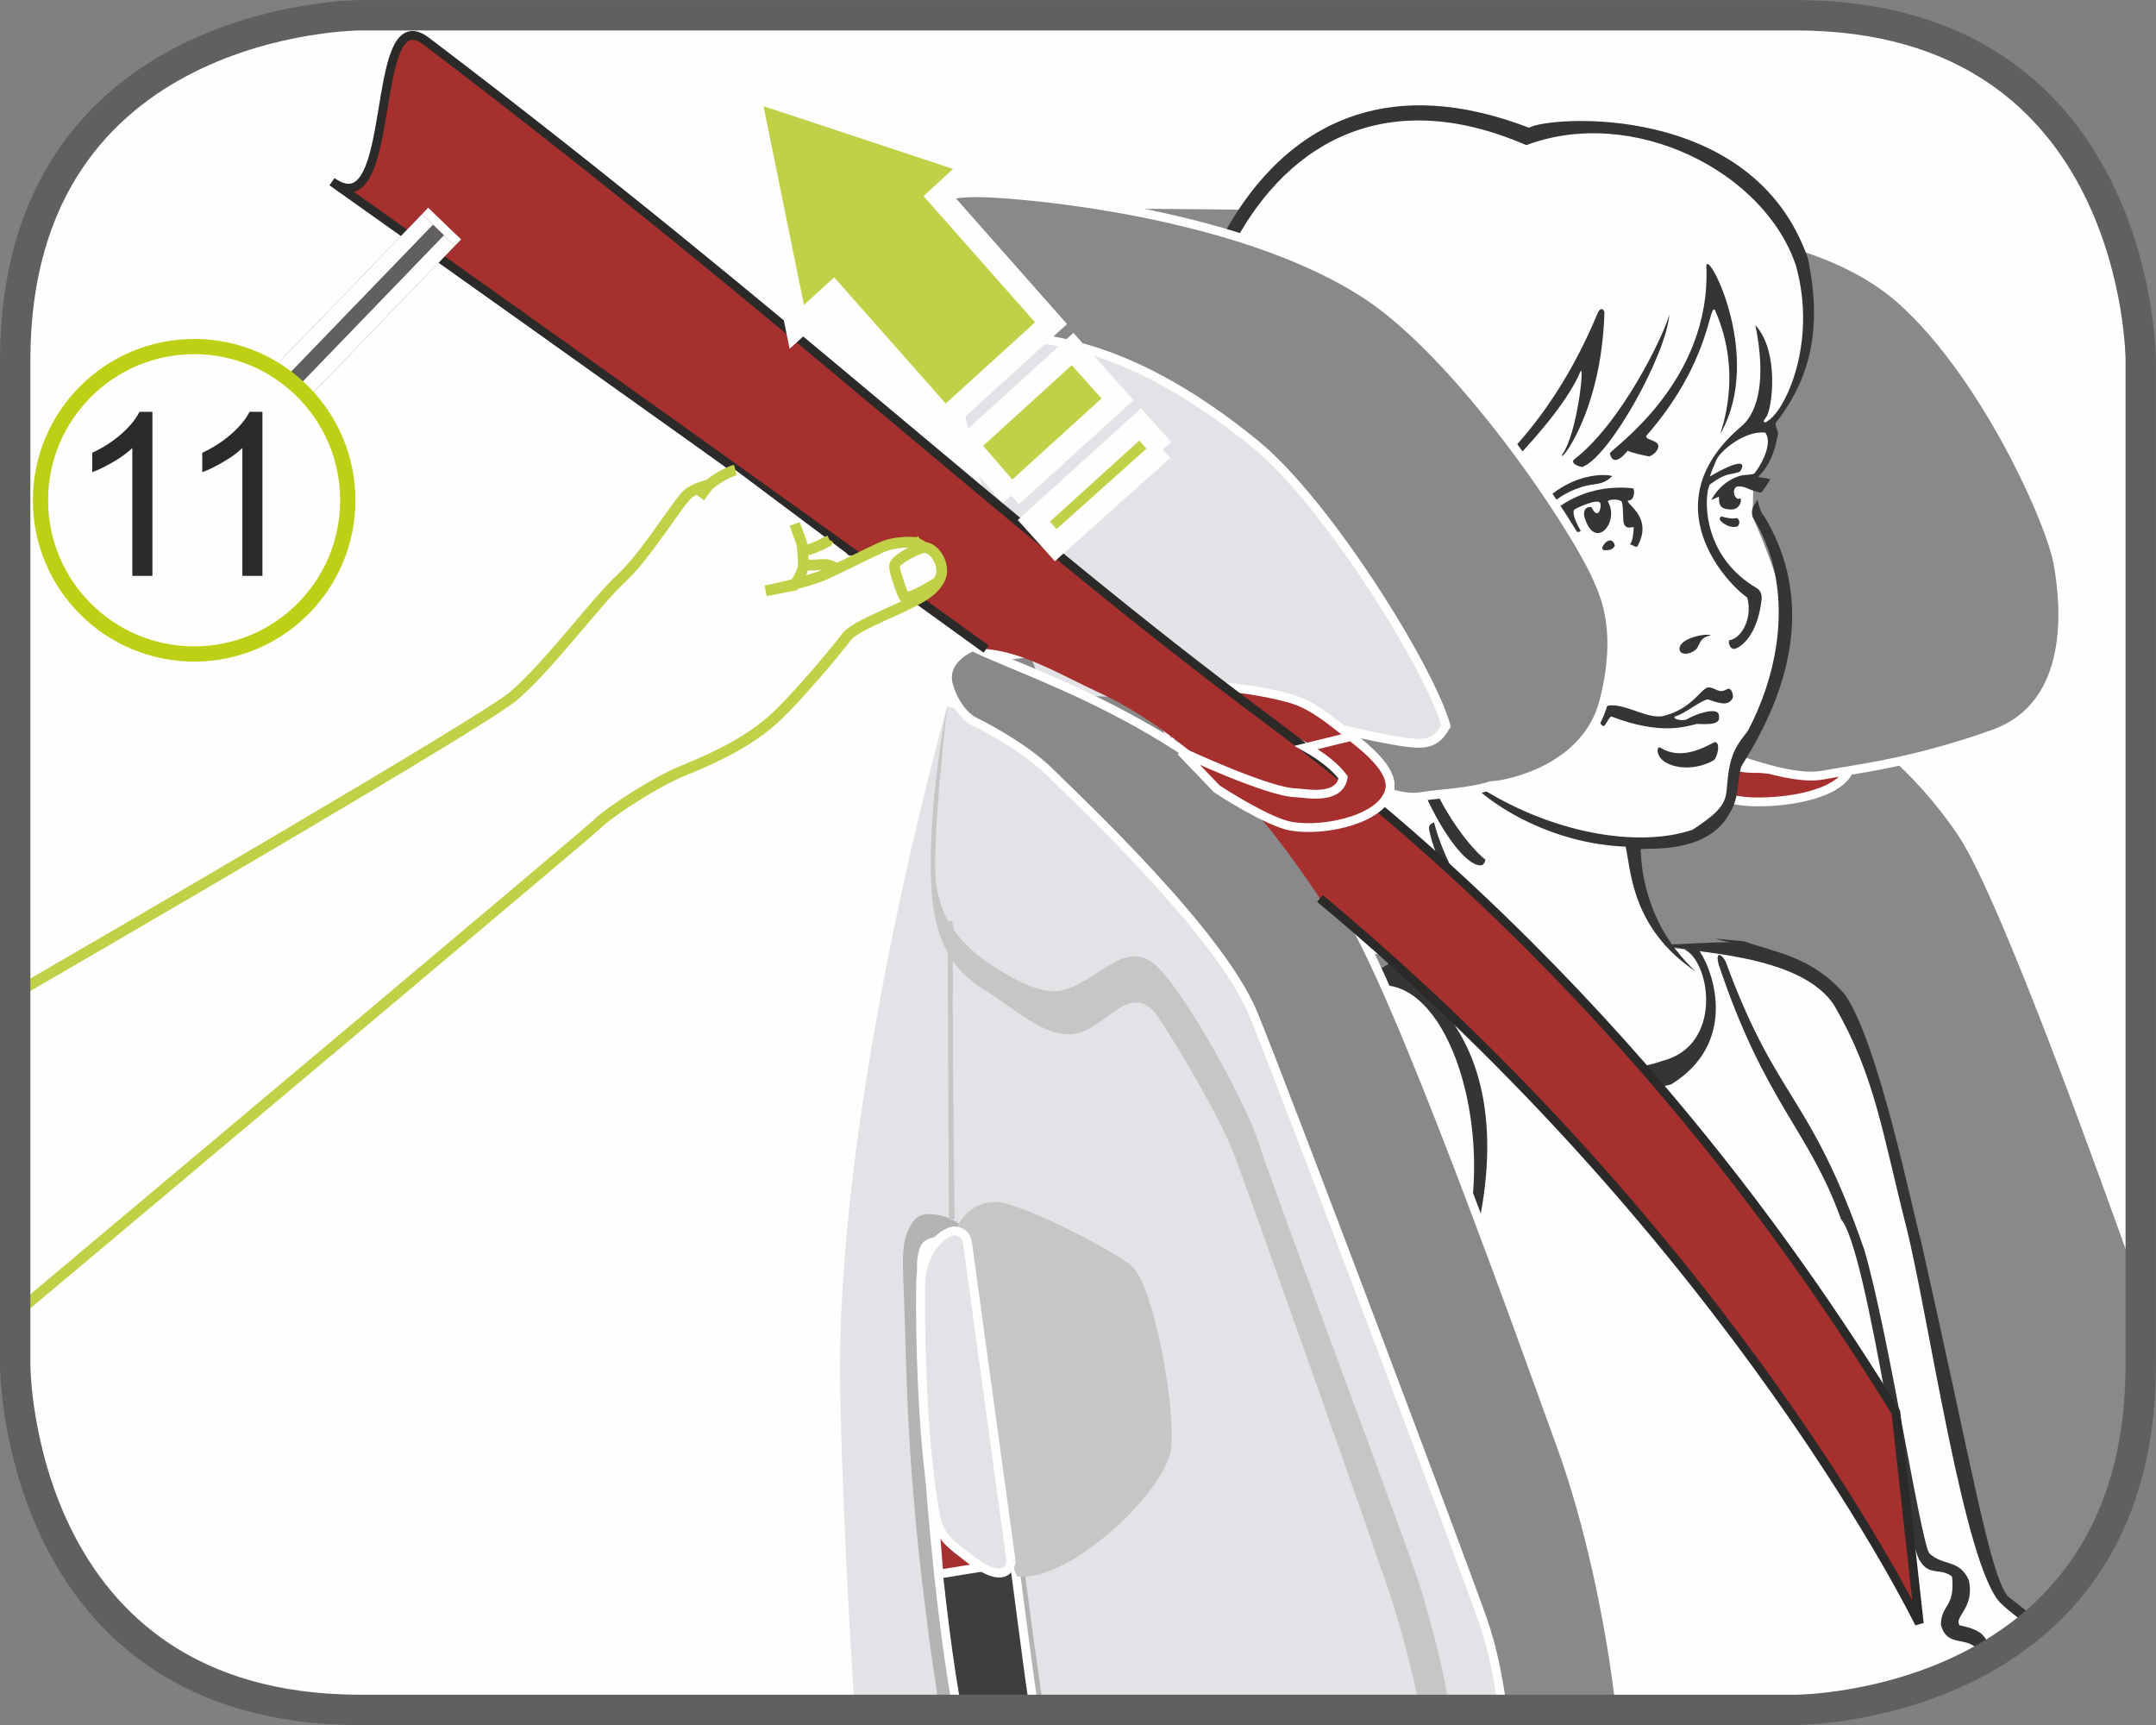
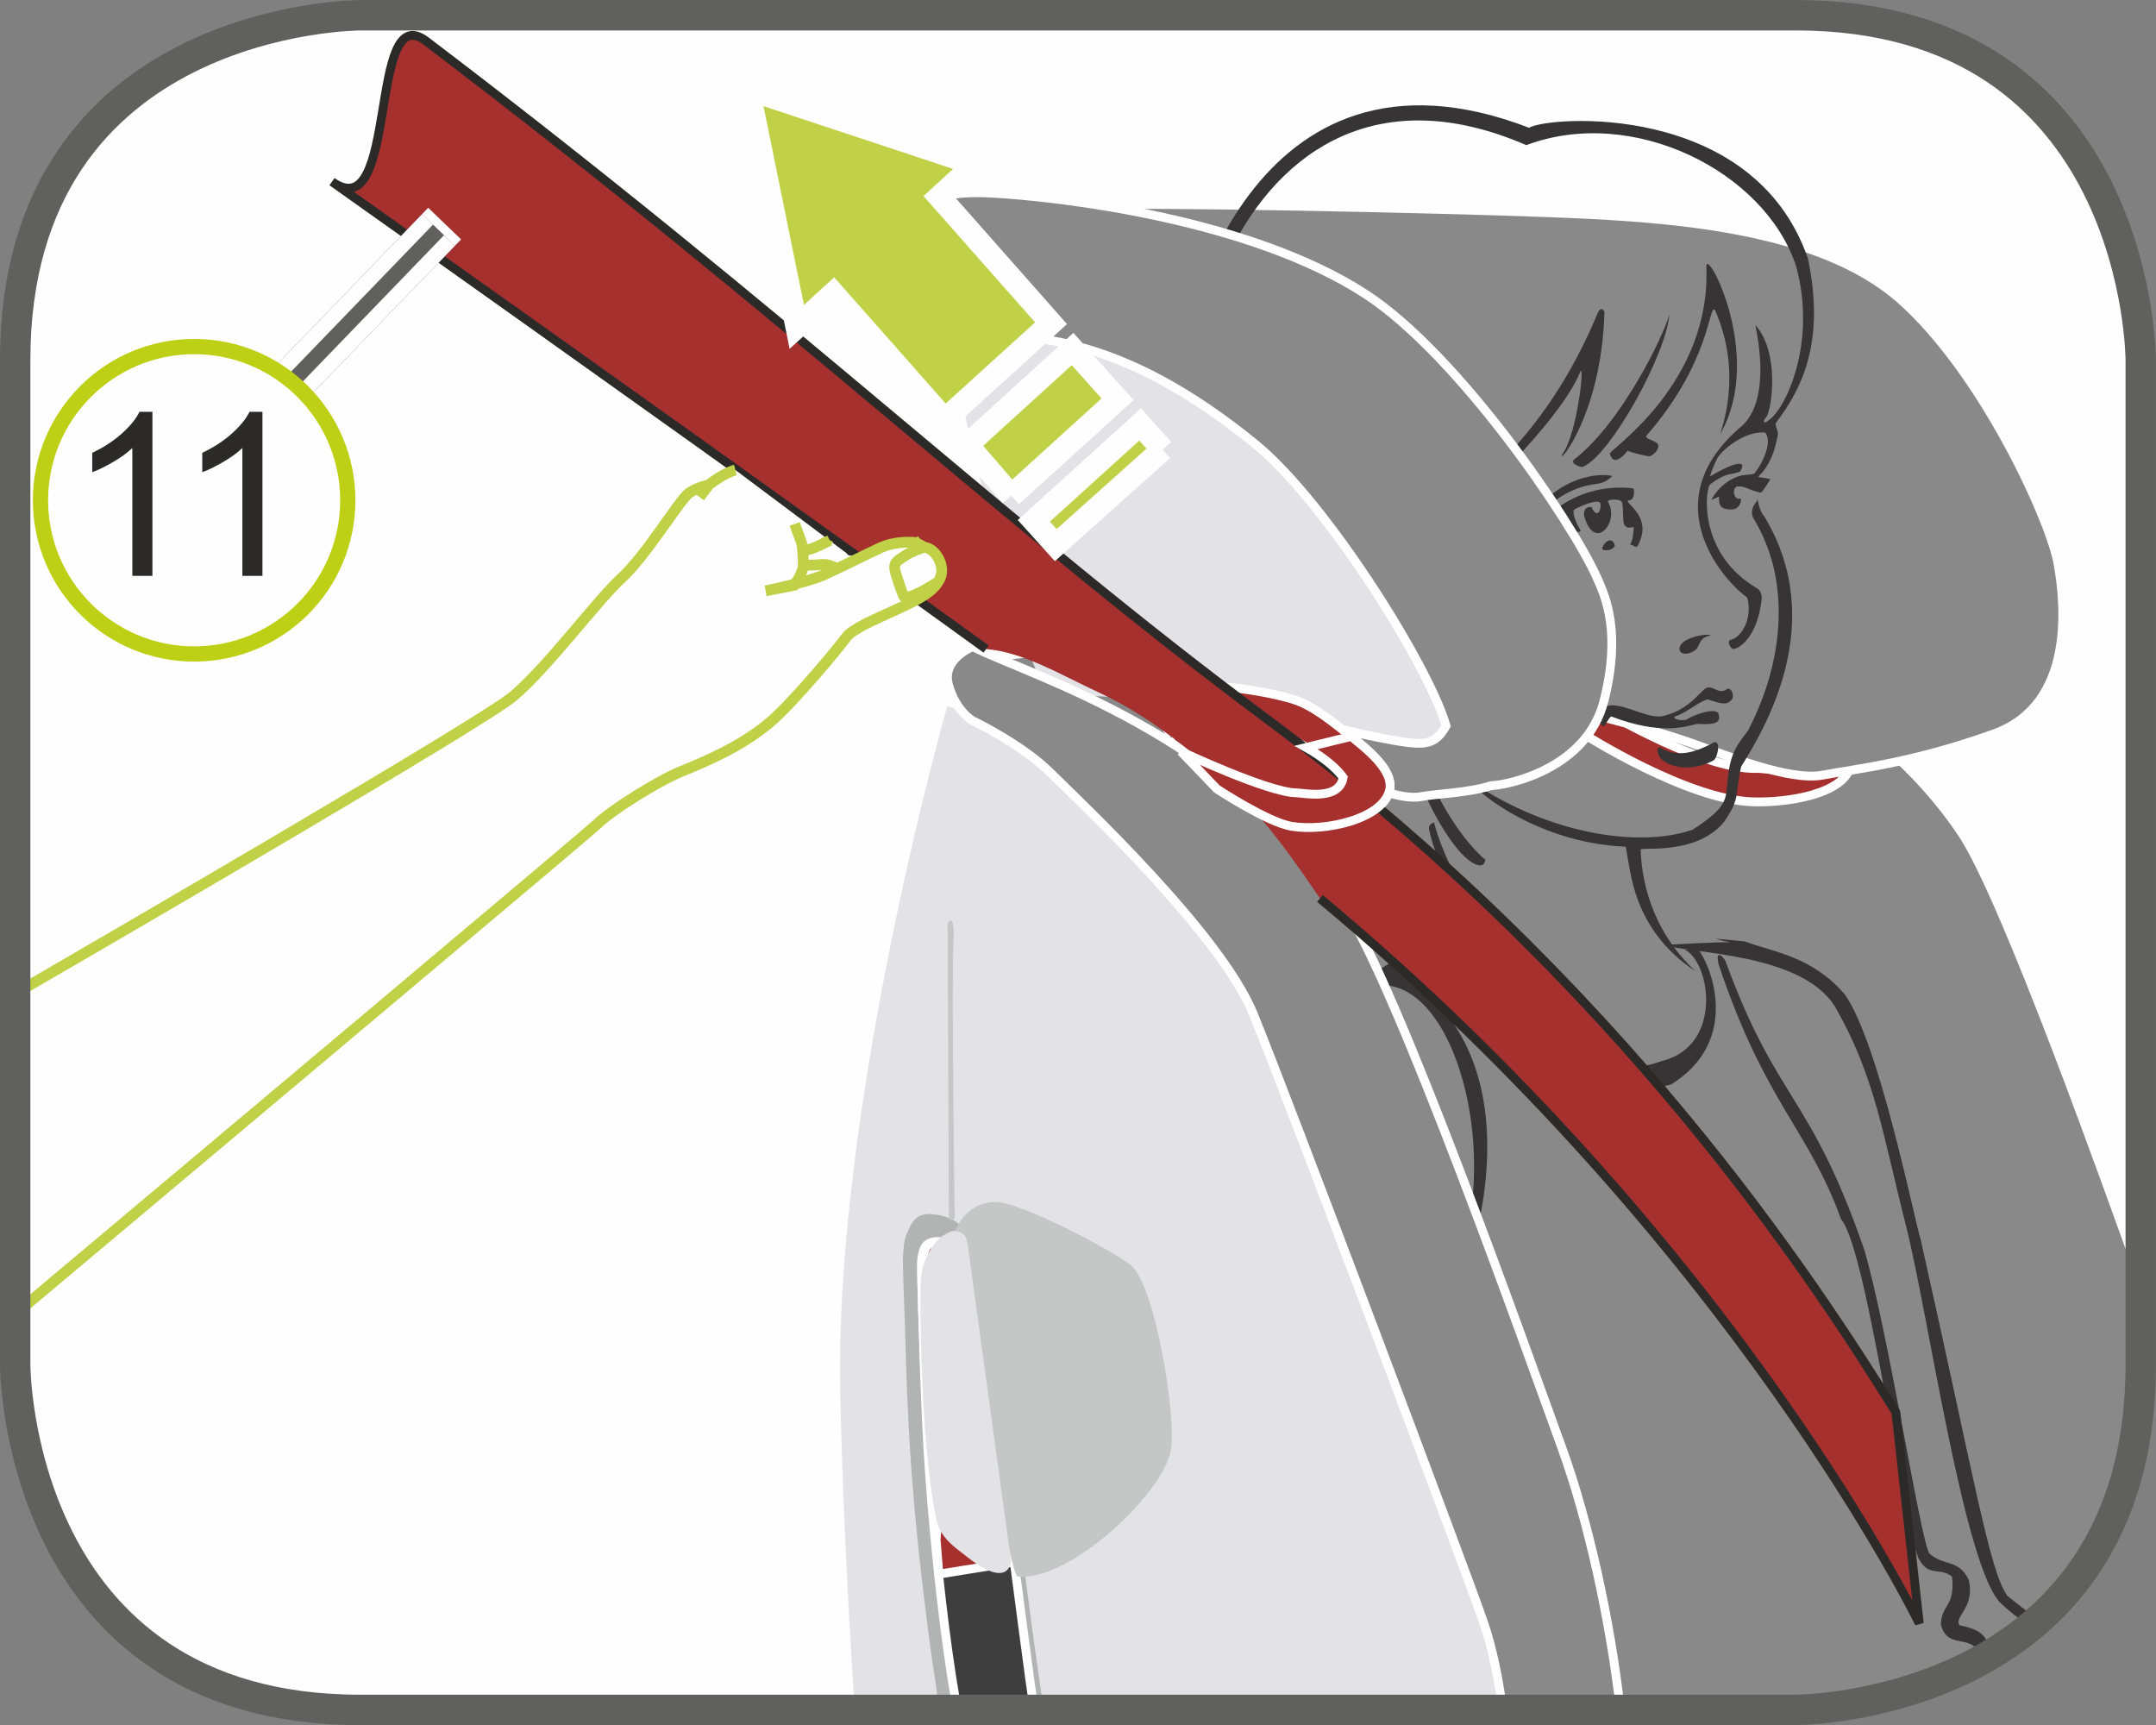
<svg xmlns="http://www.w3.org/2000/svg" xml:space="preserve" width="25mm" height="20mm" version="1.1" style="shape-rendering:geometricPrecision; text-rendering:geometricPrecision; image-rendering:optimizeQuality; fill-rule:evenodd; clip-rule:evenodd" viewBox="0 0 271.59 217.27">
  <rect x="0" y="0" width="271.59" height="217.27" fill="#808080" stroke="none" />
  <defs>
    <style type="text/css">
   
    .str10 {stroke:#FEFEFE;stroke-width:5.75;stroke-miterlimit:4}
    .str7 {stroke:#60605F;stroke-width:3.83;stroke-miterlimit:4}
    .str11 {stroke:#BED015;stroke-width:1.92;stroke-miterlimit:2.613}
    .str8 {stroke:#60605F;stroke-width:5.75;stroke-linejoin:bevel;stroke-miterlimit:4}
    .str9 {stroke:#FEFEFE;stroke-width:1.91;stroke-linejoin:bevel;stroke-miterlimit:4}
    .str4 {stroke:#FEFEFE;stroke-width:1.13;stroke-miterlimit:4}
    .str5 {stroke:#FEFEFE;stroke-width:2.87;stroke-miterlimit:4}
    .str6 {stroke:#C0D147;stroke-width:1.36;stroke-miterlimit:10}
    .str2 {stroke:#FEFEFE;stroke-width:1.11;stroke-miterlimit:10}
    .str1 {stroke:#FEFEFE;stroke-width:1.11;stroke-miterlimit:4}
    .str3 {stroke:#2B2A29;stroke-width:1.11;stroke-miterlimit:2.414}
    .str0 {stroke:#898989;stroke-width:1.11;stroke-linecap:round;stroke-linejoin:round;stroke-miterlimit:4}
    .fil11 {fill:none}
    .fil1 {fill:none;fill-rule:nonzero}
    .fil10 {fill:#A5302E}
    .fil5 {fill:#373435}
    .fil0 {fill:#FEFEFE;fill-rule:nonzero}
    .fil9 {fill:#C5C6C6;fill-rule:nonzero}
    .fil7 {fill:#B2B3B3;fill-rule:nonzero}
    .fil2 {fill:#898989;fill-rule:nonzero}
    .fil14 {fill:#2B2A29;fill-rule:nonzero}
    .fil6 {fill:#E3E3E7;fill-rule:nonzero}
    .fil12 {fill:#E3E2E6;fill-rule:nonzero}
    .fil13 {fill:#C0D147;fill-rule:nonzero}
    .fil3 {fill:#A5302E;fill-rule:nonzero}
    .fil8 {fill:#3F3E3F;fill-rule:nonzero}
    .fil4 {fill:#373435;fill-rule:nonzero}
   
  </style>
  </defs>
  <g id="Слой_x0020_1">
    <path class="fil0" d="M45.37 1.92c0,0 -43.46,0 -43.46,43.46l0 126.53c0,0 0,43.46 43.46,43.46l180.85 0c0,0 43.45,0 43.45,-43.46l0 -126.53c0,0 0,-43.46 -43.45,-43.46l-180.85 0z" />
    <path class="fil1 str0" d="M228.55 35.55c-8.1,0.03 -84.75,6.38 -98.95,7.05" />
    <path class="fil2" d="M163.18 113.91l-40.91 -30.59c0,0 0,-0.57 23.52,-2.67 23.47,-2.13 50.27,-6.42 63.07,-2.51 0.39,0.12 0.85,0.39 1.29,0.63 7.49,3.31 25.72,9.34 37.01,26.19 5.5,8.23 18.59,45.16 22.48,55.95l0.03 0.08 0 10.91 0 0c0,43.45 -43.45,43.45 -43.45,43.45l-32.03 0 -7.63 -41.47 -23.37 -59.98z" />
    <path class="fil1 str1" d="M163.18 113.91l-40.91 -30.59c0,0 0,-0.57 23.52,-2.67 23.47,-2.13 50.27,-6.42 63.07,-2.51 0.39,0.12 0.85,0.39 1.29,0.63 7.49,3.31 25.72,9.34 37.01,26.19 5.5,8.23 18.59,45.16 22.48,55.95l0.03 0.08m-75.49 54.36l-7.63 -41.47 -23.37 -59.98" />
    <path class="fil3" d="M205.62 89.64c0,0 -3.19,-5.43 -0.71,-6.13 2.45,-0.77 11.06,0 16.01,1.5 2.72,0.81 5.08,2.88 7.39,4.69 2,1.56 5.34,4.22 4.85,6.63 -0.74,3.72 -8.06,4.81 -12.4,4.66 -8.21,-0.25 -21.04,-8.4 -21.04,-8.4l-0.47 -4.69c0,0 14.54,9.14 22.12,8.89 1.14,-0.03 5.45,1 5.92,-1.96 -1.97,-2.7 -7.07,-5.35 -10.08,-5.9 -5.42,-1 -11.61,0.71 -11.61,0.71z" />
    <path class="fil1 str1" d="M205.62 89.64c0,0 -3.19,-5.43 -0.71,-6.13 2.45,-0.77 11.06,0 16.01,1.5 2.72,0.81 5.08,2.88 7.39,4.69 2,1.56 5.34,4.22 4.85,6.63 -0.74,3.72 -8.06,4.81 -12.4,4.66 -8.21,-0.25 -21.04,-8.4 -21.04,-8.4l-0.47 -4.69c0,0 14.54,9.14 22.12,8.89 1.14,-0.03 5.45,1 5.92,-1.96 -1.97,-2.7 -7.07,-5.35 -10.08,-5.9 -5.42,-1 -11.61,0.71 -11.61,0.71" />
    <path class="fil2" d="M137.89 25.85c6.21,-0.37 42.88,0.39 57.02,0.94 14.74,0.54 34.11,1.68 44.54,10.96 10.48,9.29 18.93,28.03 19.81,33.31 0.89,5.01 2.18,17.66 -8.08,21.37 -10.28,3.68 -17.31,4.4 -21.52,5.19 -4.2,0.82 -12.04,-2.43 -16.61,-4.03 -12.79,-4.44 -29.26,-6.85 -31.04,-8.18 -1.8,-1.28 -44.13,-59.56 -44.13,-59.56z" />
    <path class="fil1 str1" d="M137.89 25.85c6.21,-0.37 42.88,0.39 57.02,0.94 14.74,0.54 34.11,1.68 44.54,10.96 10.48,9.29 18.93,28.03 19.81,33.31 0.89,5.01 2.18,17.66 -8.08,21.37 -10.28,3.68 -17.31,4.4 -21.52,5.19 -4.2,0.82 -12.04,-2.43 -16.61,-4.03 -12.79,-4.44 -29.26,-6.85 -31.04,-8.18 -1.8,-1.28 -44.13,-59.56 -44.13,-59.56" />
-     <path class="fil0" d="M164.36 215.35c-6.67,-24.49 -13.54,-54.83 -13.54,-58.6 0.04,-6.3 -0.79,-18.57 10.22,-25.36 11.01,-6.8 16.53,-10.47 16.53,-10.47 0,0 -5.49,-1.05 -12.49,-2.12 -6.99,-1.09 -13.01,-8.22 -12.91,-13.48 0.25,-14.61 4.14,-25.94 2.49,-29.07 -3.64,-6.84 -7.24,-22.3 -5.75,-28.15 1.52,-5.77 5.96,-23.61 14.87,-29.05 15.06,-9.19 28.73,-1.84 28.73,-1.84 0.75,-1.02 12.36,-3.83 21.84,1.99 9.53,5.79 14.36,14.09 13.98,18.91 -0.65,8.89 -4.64,15.17 -4.64,15.17l-0.88 3.73 -1.94 4.15 -0.1 3.92c0,0 4.67,10.28 4.12,13.97 -0.57,3.68 -3.81,12.19 -5.15,14.47 -1.37,2.25 -1.29,5.91 -1.93,7.95 0,0 -2.81,4.22 -6.07,4.54 -3.33,0.32 -5.99,0.14 -5.99,0.14 0,0 1.09,5.74 1.72,7.55 0.56,1.54 2.97,5.65 2.97,5.65l13.98 1.74c0,0 4.91,1.21 6.35,3.73 1.42,2.51 5.7,12.11 6.88,16.53 1.44,5.36 3.2,14.64 3.94,16.66 0.74,2.02 6.31,39.29 10.35,43.03 1,0.93 2.51,2.11 4.3,3.41 -12.76,10.87 -30.01,10.87 -30.01,10.87l-61.86 0z" />
    <path class="fil4" d="M193.21 67.37c0.22,-1.02 4.46,-6.67 12.44,-5.88 0.35,0.07 0.25,1.5 -0.4,1.52 -1.16,0.11 3.09,1.79 1.13,5.57 -0.22,0.65 -0.65,0.01 -1.05,0 0.41,-0.58 0.41,-1.5 0.48,-2.14 -0.21,-0.2 -0.88,0.42 -1.27,-0.52 -0.13,-0.58 -0.02,-1.62 -0.2,-2.59 -0.08,-0.59 -1.96,-0.46 -1.78,-0.12 1.48,2.51 -1.59,6.22 -2.92,2.06 -0.36,-1.08 0.3,-1.54 0.84,-1.39 0.8,1.66 1.26,0.18 1.13,-0.44 -0.15,-0.81 -3,0.54 -3.24,0.71 -0.31,0.12 -0.19,1.06 0.68,2.58 0.33,0.25 -0.9,0.92 -2.06,-1.56 -0.41,0.06 -2.65,1.47 -2.46,2.83 -0.17,0.57 -1.33,-0.62 -1.33,-0.62z" />
    <path class="fil4" d="M192.54 65.45c4.6,-6.65 10.7,-5.64 10.53,-5.46 -0.5,0.39 -0.79,0.84 -2.26,1.01 -4.6,0.61 -7.17,4.22 -7.7,4.87 -0.82,1.09 -0.57,-0.42 -0.57,-0.42z" />
    <path class="fil4" d="M203.42 68.75c-0.08,-0.58 -0.61,-1.05 -1.28,-0.29 -0.8,1 0.19,0.88 0.63,0.79 0.45,-0.1 0.64,-0.5 0.64,-0.5z" />
    <path class="fil4" d="M202.78 57.12c0.23,-0.64 12.76,-8.97 12.17,-23.52 -0.13,-2.79 7.37,11.15 1.79,20.99 -0.19,0.1 3.02,-7.16 -0.71,-15.54 -0.8,-0.86 -0.49,6.54 -8.68,15.88 0.1,0.43 0.51,0.33 1.29,0.81 0.8,0.5 -0.43,1.81 -1.01,1.73 -0.6,-0.13 -1.82,-0.36 -2.6,-0.7 0,0 -1.74,2.36 -2.24,0.36z" />
    <path class="fil5" d="M202.97 90.23c-0.43,0.26 -0.83,1.5 -1.08,1.17 -0.75,-0.39 -0.69,-2.3 0.93,-2.56 2.22,-0.14 4.98,1.93 6.98,1.27 3.47,-0.96 4.55,-3.52 5.42,-3.53 0.88,0 1.26,0.84 2.26,0.26 0.64,-0.44 1.03,0.86 0.69,1.26 -0.46,0.52 -0.83,0.8 -3.01,-0.01 -0.87,0.08 -2.98,1.85 -4.09,2.12 -0.64,0.29 0.86,0.7 1.44,0.38 1.11,-0.68 3.83,-1.57 4,-0.58 0.22,0.98 -0.28,1.3 -2.76,1.17 -1.43,0.33 -4.52,1.46 -10.78,-0.94z" />
    <path class="fil5" d="M152.19 106.97c-0.86,-10.81 1.34,-22.45 1.56,-28.14 0.77,-4.91 -7.7,-11.58 -5.49,-30.79 0.26,-6.77 9.29,-45.41 44.36,-31.95 2.32,-1.45 28.22,-3.44 35.12,16.46 2.16,10.26 -0.58,16.21 -4.05,20.74 -0.12,0.41 0.41,1.09 0.26,1.54 -0.3,1.27 -0.54,2.92 -1.98,4.71 -0.82,0.83 -0.49,0.41 1.03,0.81 0.02,0.02 -0.98,1.66 -1.19,1.7 -1.57,-0.31 -1.86,-0.81 -2.8,-0.79 -0.95,-0.02 -0.63,1.82 0.16,1.53 0.32,-0.06 0.11,1.38 -1.05,1.38 -1.41,0 -1.61,-0.53 -1.58,-1.6 0.02,-0.06 -0.53,0.24 -0.97,0.4 1.28,-2.37 3.46,-3.17 4.42,-3.15 0.98,-0.1 1.06,-0.13 1.17,-0.43 0.1,0 2.38,-3.34 1.2,-4.91 -2.64,-0.24 -5.53,2.26 -6.09,3.33 -0.79,1.73 -0.86,2.21 -0.86,2.21 1.54,-0.99 5.1,-2.72 3.78,-0.62 -1.35,0.52 -1.58,-0.01 -3.8,1.62 -0.71,1.19 -1.22,8.9 5.93,13.07 0.59,0.34 0.64,1.08 0.58,1.51 -0.53,4.42 -2.58,5.98 -3.48,6.14 -0.58,-0.03 -0.79,-1.03 -0.52,-1.12 1.33,-0.17 2.94,-2.57 2.2,-5.36 -2.44,-1.63 -12.32,-11.89 -0.59,-21.69 1.95,-1.8 3,-5.84 1.61,-12.63 3.08,3.42 2.11,10.49 1.39,11.57 -0.75,0.89 0,0.74 0.2,0.48 2.14,-1.26 6.24,-9.77 3.53,-19.51 -3.96,-11.93 -20.59,-20.23 -33.97,-15.2 -36.89,-15.98 -49.98,33.85 -38.41,54.43 1.6,3.48 1.39,7.03 1.15,10.2 -2.23,14.07 -2.63,19.53 -2.81,24.09z" />
    <path class="fil5" d="M221.34 62.74c0.26,0.5 -0.94,0.83 -0.57,2.35 1,1.62 1.75,3.33 2.31,5.11 2.08,6.93 0.74,14.95 -2.91,21.87 -1.24,1.6 -2.11,2.62 -2.48,5.59 -0.39,2.95 0.36,3.7 -4.48,6.85 -6.8,2.32 -17.98,0.53 -27.63,-5.88 -0.49,0.26 7.49,7.53 19.2,8.01 0.68,2.97 0.72,10.27 8.82,15.72 -5.77,-5.39 -6.82,-11.83 -6.93,-15.39 0.75,-0.24 7.17,0.6 10.5,-3.44 2.11,-3.03 1.37,-3.49 2.16,-6.97 2.9,-4.68 11.02,-18 2.96,-31.45 -0.5,-0.61 -0.62,-1 -0.94,-2.36z" />
    <path class="fil5" d="M215.51 80.03c-0.42,-0.32 -3.94,0.29 -3.95,1.69 0.05,0.99 1.68,0.67 2.25,-0.12 0.45,-0.81 0.45,-1.32 1.69,-1.57z" />
-     <path class="fil5" d="M210.29 39.6c-0.4,5.06 -7.41,17.72 -10.85,19.17 -0.07,0.2 -1.79,-0.34 -1.14,-0.91 5.9,-4.52 11.25,-15.51 11.99,-18.26z" />
+     <path class="fil5" d="M210.29 39.6c-0.4,5.06 -7.41,17.72 -10.85,19.17 -0.07,0.2 -1.79,-0.34 -1.14,-0.91 5.9,-4.52 11.25,-15.51 11.99,-18.26" />
    <path class="fil5" d="M196.78 57.27c-0.51,1.33 4.98,-5.19 5.33,-17.96 -0.11,-0.37 -0.49,-0.68 -0.85,0.12 -10.48,25.23 -29.8,30.45 -35.4,30.12 0.2,0.74 5.49,1.11 11.76,-0.96 0.63,0.2 -4.95,15.46 -18.55,14.17 3.45,2.76 11.2,0.6 16.88,-6.81 1.16,-1.31 -7.03,13.94 -12.58,16.28 0.48,1.1 6.55,-2.56 12.53,-12.14 -1.55,13.04 6.6,27.83 10.15,28.83 0.76,0.28 0.95,-0.2 1.08,-0.63 -1.63,-1.14 -11.79,-11.89 -9.96,-30.31 1.86,-3.09 3.24,-7.01 3.93,-11.05 3.93,-3.02 15.18,-13.5 17.95,-20.06 0.61,-1.51 -0.32,7.77 -2.28,10.4z" />
    <path class="fil5" d="M180.63 103.51c1.08,4.64 6.11,14.31 9.94,15.41 -0.08,0.49 -2.26,1.08 -6.9,-0.87 -0.07,0.02 1.44,3.58 3.13,4.91 -0.21,0.37 -4.65,-2.39 -7.27,-10.3 1.56,1.86 4.26,4.51 7.53,4.76 0.36,0.29 -5.6,-6.13 -7.02,-12.85 -0.2,-0.97 0.69,-0.85 0.58,-1.05z" />
    <path class="fil5" d="M200.21 89.37c-0.46,-0.06 -0.69,0.29 -0.79,0.65 0.12,0.72 0.04,0.78 0.44,1.16 0.39,0.43 0.72,-1.71 0.35,-1.8z" />
    <path class="fil5" d="M209.1 94.14c2.52,1.61 5.26,0.19 6.89,-0.67 0.83,-0.06 0.33,2.1 -0.18,2.33 -2.95,1.61 -6.24,0.73 -6.85,-0.66 -0.2,-0.39 -0.26,-1.05 0.14,-1z" />
-     <path class="fil5" d="M216.81 65.04c0.48,0.15 1.52,0.38 1.99,0.2 0.6,0.44 0.16,1.06 0.03,1.08 -0.71,0.21 -1.56,-0.19 -2.02,-0.65 -0.41,-0.44 0.01,-0.54 0,-0.62z" />
    <path class="fil5" d="M180.42 121.51c3.22,2.5 17,16.51 28.95,12.12 7.64,-1.89 6.16,-12.33 2.87,-14.02 -0.47,0.01 1.6,-0.2 1.88,0.21 2.05,3.18 4.51,11.75 -3.6,16.76 -4.48,1.38 -17.81,-0.25 -30.1,-15.06z" />
    <path class="fil5" d="M152.35 168.93c2.72,2.29 -6.55,-20.33 3.29,-32.13 6.99,-7.87 15.64,-10.9 18.69,-12.71 10.62,0.37 16.39,28.56 5.56,41.97 -0.12,-0.48 -1.33,-5.31 -2.26,-11.05 -0.68,19.21 12.29,54.04 14.95,60.35l1.36 0c-4.23,-12.02 -11.36,-31.21 -13.16,-45.34 2.18,-4.05 15.75,-34.01 -4.01,-47.4 0.47,-0.7 1.14,-2.53 1.12,-3.62 -6.37,7.34 -37.98,12.12 -25.55,49.93zm99.58 38.73c-0.07,-0.01 -0.13,-0.03 -0.2,-0.05 -2.41,-0.7 -0.57,-2.01 -4.88,-2.9 -0.79,-1.04 1.98,-2.2 1.15,-5.72 -1.24,-2.66 -3.22,-1.69 -4.98,-3.35 -1.14,-1.9 -5.15,-27.9 -8.17,-38.21 -6.84,-19.76 -10.98,-18.57 -17.49,-36.37 -0.52,-0.94 -1.33,-1.29 -0.84,0.48 5.83,17.43 11.34,20.75 15.39,32.02 3.44,3.96 8.16,41.07 9.96,43.04 1.14,1.97 2.64,0.81 4.03,1.99 0.39,3.93 -1.33,3.4 -1.41,6.03 0.86,3.34 3.86,0.9 5.17,4.05 0,0.15 -0.11,0.32 -0.31,0.51 0.86,-0.47 1.73,-0.98 2.58,-1.52zm3.82 -2.78c0.34,-0.28 0.68,-0.57 1.01,-0.86 -1.33,-0.99 -2.63,-1.99 -3.88,-3 -2.29,-3.08 -4.29,-15.41 -10.92,-44.84 -0.86,-2.75 -5.26,-24.83 -9.57,-30.93 -4.14,-4.8 -8.86,-5.3 -12.67,-6.69l-3.59 -0.33c1,0.35 1.79,0.42 1.81,0.47 -0.94,-0.1 -8.35,0.31 -8.35,0.31 3.18,1.11 17.29,0.98 21.52,7.71 5.06,8.77 5.96,15.75 9.02,27.81 2.8,11.07 7.33,43.17 11.98,47.48 0.94,0.88 2.19,1.85 3.63,2.88z" />
    <path class="fil6" d="M187.55 96.7c0,0 -6.57,4.06 -10.01,3.1 -3.47,-0.9 -9.5,-8.73 -15.45,-10.65 -5.94,-1.92 -26.96,-0.69 -29.96,-2.21 -3.02,-1.54 -10.16,-32.48 -11.19,-37.5 -1.01,-5.02 -2.43,-12.57 -2.43,-12.57 0,0 34.86,2.77 41.81,9.45 6.91,6.62 26.4,49.01 27.22,50.38z" />
    <path class="fil2" d="M127.25 24.49c6.34,0.46 30.27,3.05 44.9,12.64 11.57,7.6 25.78,28.42 29.01,35.61 1.12,2.47 3.07,6.92 0.9,15.51 -2.16,8.58 -12,10.56 -13.92,10.68 -0.11,0.02 -0.18,0.02 -0.28,0.02 -3,0.94 -6.66,0.99 -8.87,1.39 -2.51,0.47 -6.6,-1.42 -6.6,-1.42l-5.92 -7.67c0,0 9.4,2.39 12.2,2.37 1.76,0.02 2.62,-0.68 3.49,-2.19l-0.02 -0.07c-2.18,-7.51 -15.04,-28.05 -23.92,-35.35 -17.09,-13.97 -28.21,-13.59 -35.53,-14.04 -7.31,-0.41 -5.84,-2.39 -7.12,-9.72 -1.47,-8.68 5.34,-8.24 11.68,-7.77z" />
    <path class="fil1 str1" d="M127.25 24.49c6.34,0.46 30.27,3.05 44.9,12.64 11.57,7.6 25.78,28.42 29.01,35.61 1.12,2.47 3.07,6.92 0.9,15.51 -2.16,8.58 -12,10.56 -13.92,10.68 -0.11,0.02 -0.18,0.02 -0.28,0.02 -3,0.94 -6.66,0.99 -8.87,1.39 -2.51,0.47 -6.6,-1.42 -6.6,-1.42l-5.92 -7.67c0,0 9.4,2.39 12.2,2.37 1.76,0.02 2.62,-0.68 3.49,-2.19l-0.02 -0.07c-2.18,-7.51 -15.04,-28.05 -23.92,-35.35 -17.09,-13.97 -28.21,-13.59 -35.53,-14.04 -7.31,-0.41 -5.84,-2.39 -7.12,-9.72 -1.47,-8.68 5.34,-8.24 11.68,-7.77" />
    <path class="fil6" d="M119.32 88.95c0,0 -14.17,49.67 -13.48,86.17 0.22,11.7 0.91,26.13 1.83,40.24l88.01 0c-0.18,-2.36 -0.52,-4.7 -1.04,-7 -4.24,-18.66 -24.37,-79.9 -34.09,-91.34 -19.83,-23.35 -41.23,-28.06 -41.23,-28.06z" />
    <path class="fil3" d="M147.51 92.71c0,0 -3.19,-5.41 -0.72,-6.14 2.47,-0.78 11.09,0.01 16.03,1.49 2.71,0.84 5.06,2.91 7.38,4.69 1.99,1.57 5.32,4.24 4.87,6.66 -0.72,3.71 -8.12,5.38 -12.41,4.65 -3,-0.51 -13.41,-4.73 -13.41,-4.73l-0.48 -4.69c0,0 11,5.17 14.52,5.21 1.11,0.03 5.43,1 5.92,-1.94 -1.98,-2.71 -7.07,-5.38 -10.11,-5.92 -5.42,-1 -11.58,0.71 -11.58,0.71z" />
    <path class="fil1 str1" d="M147.51 92.71c0,0 -3.19,-5.41 -0.72,-6.14 2.47,-0.78 11.09,0.01 16.03,1.49 2.71,0.84 5.06,2.91 7.38,4.69 1.99,1.57 5.32,4.24 4.87,6.66 -0.72,3.71 -8.12,5.38 -12.41,4.65 -3,-0.51 -13.41,-4.73 -13.41,-4.73l-0.48 -4.69c0,0 11,5.17 14.52,5.21 1.11,0.03 5.43,1 5.92,-1.94 -1.98,-2.71 -7.07,-5.38 -10.11,-5.92 -5.42,-1 -11.58,0.71 -11.58,0.71" />
    <path class="fil7" d="M131.47 215.35c-0.4,-2.82 -0.81,-5.64 -1.21,-8.45 -0.24,-1.81 -0.49,-3.61 -0.72,-5.45 -1.36,-10.12 -2.74,-20.29 -4.09,-30.42 -0.43,-3.17 -0.9,-6.32 -1.26,-9.49 -0.06,-0.36 -0.11,-0.74 -0.18,-1.1 -0.21,-1.28 -0.57,-2.59 -1.08,-3.66 -0.47,-0.98 -1.18,-1.79 -1.8,-2.37 -0.96,-0.82 -2.08,-1.27 -3.11,-1.4 -1.07,-0.19 -2.18,-0.19 -2.98,0.82 -0.25,0.31 -0.42,0.67 -0.57,1.04 -0.14,0.29 -0.31,0.63 -0.41,0.99 -0.07,0.27 -0.11,0.57 -0.18,0.84 -0.05,0.48 -0.11,0.96 -0.12,1.43 -0.04,0.39 -0.02,0.8 -0.02,1.22 0.04,1.62 0.1,3.23 0.16,4.85 0.14,3.77 0.21,7.51 0.37,11.29 0.14,3.29 0.32,6.6 0.56,9.92 0.44,5.95 1.05,11.87 1.82,17.83 0.33,2.78 0.72,5.61 1.16,8.43 0.17,1.08 0.32,2.49 0.49,3.69l13.17 0z" />
    <path class="fil8" d="M116.08 160.61c-0.03,-0.23 -0.01,-0.48 -0.01,-0.71l0 -0.84c0.03,-0.47 0.1,-0.93 0.22,-1.36 0.08,-0.37 0.25,-0.66 0.44,-0.87 0.2,-0.16 0.43,-0.31 0.68,-0.37 0.28,-0.08 0.61,-0.1 0.87,-0.07 0.94,0.04 1.84,0.16 2.78,0.6 0.43,0.21 0.88,0.5 1.19,0.95 0.35,0.42 0.58,1.03 0.75,1.67 0.16,0.64 0.25,1.31 0.33,1.98 0.31,2.38 0.6,4.79 0.9,7.24 0.24,2.23 0.54,4.44 0.83,6.69 1.24,9.57 2.41,19.17 3.69,28.73 0.3,2.33 0.61,4.65 0.93,6.99l0.59 4.12 -9.69 0 -0.19 -1.09c-1.31,-7.43 -2.4,-17.55 -3.02,-25.03 -0.35,-4.17 -0.6,-8.33 -0.76,-12.54 -0.1,-2.07 -0.15,-4.14 -0.24,-6.22 -0.05,-2.09 -0.09,-4.17 -0.18,-6.23 0,-0.27 -0.03,-0.55 -0.01,-0.81 -0.06,-1.13 -0.07,-1.71 -0.1,-2.83z" />
    <path class="fil1 str1" d="M116.08 160.61c-0.03,-0.23 -0.01,-0.48 -0.01,-0.71l0 -0.84c0.03,-0.47 0.1,-0.93 0.22,-1.36 0.08,-0.37 0.25,-0.66 0.44,-0.87 0.2,-0.16 0.43,-0.31 0.68,-0.37 0.28,-0.08 0.61,-0.1 0.87,-0.07 0.94,0.04 1.84,0.16 2.78,0.6 0.43,0.21 0.88,0.5 1.19,0.95 0.35,0.42 0.58,1.03 0.75,1.67 0.16,0.64 0.25,1.31 0.33,1.98 0.31,2.38 0.6,4.79 0.9,7.24 0.24,2.23 0.54,4.44 0.83,6.69 1.24,9.57 2.41,19.17 3.69,28.73 0.3,2.33 0.61,4.65 0.93,6.99l0.59 4.12m-9.69 0l-0.19 -1.09c-1.31,-7.43 -2.4,-17.55 -3.02,-25.03 -0.35,-4.17 -0.6,-8.33 -0.76,-12.54 -0.1,-2.07 -0.15,-4.14 -0.24,-6.22 -0.05,-2.09 -0.09,-4.17 -0.18,-6.23 0,-0.27 -0.03,-0.55 -0.01,-0.81 -0.06,-1.13 -0.07,-1.71 -0.1,-2.83" />
    <path class="fil3" d="M118.89 157.15c0,0 -2.19,-1.72 -2.55,1 -0.86,6.51 1.93,40.12 1.93,40.12l9.42 -1.52c0,0 -4.27,-36.66 -4.63,-37.92 -0.38,-1.22 -2.72,-2.88 -3.33,-2.51 -0.66,0.38 -0.98,0.08 -0.83,0.83z" />
    <path class="fil1 str1" d="M118.89 157.15c0,0 -2.19,-1.72 -2.55,1 -0.86,6.51 1.93,40.12 1.93,40.12l9.42 -1.52c0,0 -4.27,-36.66 -4.63,-37.92 -0.38,-1.22 -2.72,-2.88 -3.33,-2.51 -0.66,0.38 -0.98,0.08 -0.83,0.83" />
    <path class="fil1 str2" d="M118.89 157.8c0,0 0.48,6.51 0.71,8.37 0.49,3.64 -0.23,2.73 2.58,22.58m4.66 0.18c0,0 -0.53,-0.33 -2.18,-0.35 -1.62,-0 -3.6,0.53 -4.36,1.03 -0.76,0.51 -2.2,0.95 -2.37,4.14m1.8 -29.2c0,0 -1.54,-0.58 -2.12,-0.37 -1.25,0.51 -1.51,1.11 -1.51,1.11" />
    <path class="fil9" d="M120.26 153.48c0,0 -0.4,-29.17 -0.17,-34.18 0.25,-4.98 -0.72,-2.95 -0.72,-2.95 0,0 0.16,35.36 0.16,36.63 -0.01,1.22 0.73,0.49 0.73,0.49z" />
-     <path class="fil9" d="M119.32 88.95c0,0 -2.08,17.88 -1.37,22.59 0.1,0.46 0.16,0.9 0.28,1.31 0.89,3.78 3.3,6.67 7.59,9.31 4.72,2.9 6.82,2.85 8,2.56 4.67,-1.08 8.04,-6.87 12.05,-2.87 3.99,4.01 11.25,17.47 12.72,22.18 1.41,4.76 19.54,52.72 20.59,56.73 0.68,2.46 2.46,8.28 3.46,14.6l-3.78 0c-0.92,-4.98 -2.44,-10.31 -3.33,-13.15 -1.43,-4.72 -17.71,-50.53 -19.9,-56.36 -2.16,-5.82 -8.75,-16.35 -9.79,-17.82 -3.29,-4.72 -6.56,1.44 -10.21,2.14 -3.94,0.78 -7.89,-3.25 -11.65,-5.5 -4.27,-2.54 -6.31,-6.75 -6.64,-12.64 -0.59,-10.69 1.98,-23.08 1.98,-23.08z" />
    <path class="fil2" d="M122.52 81.46c0,0 -3.92,1.51 -3.04,4.79 0.91,3.31 3,4.5 3,4.5 0,0 6.3,3.01 9.9,6.63 3.6,3.58 21.3,20.13 25.48,30.29 4.19,10.2 26.9,70.48 28.95,76.47 1.14,3.2 2,7.42 2.47,11.2l14.84 0c-1.3,-11.46 -4.09,-23.88 -7.29,-32.75 -4.79,-13.19 -20.77,-58.31 -27.48,-68.36 -14.7,-21.91 -39.02,-28.88 -46.82,-32.78z" />
    <path class="fil1 str1" d="M122.52 81.46c0,0 -3.92,1.51 -3.04,4.79 0.91,3.31 3,4.5 3,4.5 0,0 6.3,3.01 9.9,6.63 3.6,3.58 21.3,20.13 25.48,30.29 4.19,10.2 26.9,70.48 28.95,76.47 1.14,3.2 2,7.42 2.47,11.2m14.84 0c-1.3,-11.46 -4.09,-23.88 -7.29,-32.75 -4.79,-13.19 -20.77,-58.31 -27.48,-68.36 -14.7,-21.91 -39.02,-28.88 -46.82,-32.78" />
    <path class="fil10" d="M41.82 22.88c8.5,6.03 4.47,-23.31 11.85,-17.71 46.66,35.42 73.07,60.95 105.87,85.35 44.58,33.17 68.87,70.62 79.28,87.35l2.95 26.61c0,0 -23.16,-47.72 -75.5,-91.32 -2.61,-3.88 -5.6,-8.07 -7.97,-10.65l0 0c-5.41,-5.87 -12.77,-11.99 -19.65,-15.18l0 0c-5.05,-2.33 -9.69,-5.19 -14.43,-5.58 -23.07,-16.68 -46.84,-33.64 -82.4,-58.87z" />
    <path class="fil11 str3" d="M41.82 22.88c8.5,6.03 4.47,-23.31 11.85,-17.71 46.66,35.42 73.07,60.95 105.87,85.35 44.58,33.17 68.87,70.62 79.28,87.35l2.95 26.61c0,0 -23.16,-47.72 -75.5,-91.32m-42.05 -31.41c-23.07,-16.68 -46.84,-33.64 -82.4,-58.87" />
    <path class="fil3" d="M170.2 92.76c1.99,1.57 5.32,4.24 4.87,6.65 -0.72,3.72 -8.12,5.39 -12.41,4.66 -3,-0.51 -9.37,-4.7 -9.37,-4.7l-4.53 -4.72c0,0 11,5.17 14.52,5.21 1.11,0.03 5.43,1 5.92,-1.94 -1,-1.36 -2.76,-2.7 -4.66,-3.77l5.66 -1.39z" />
    <path class="fil1 str1" d="M170.2 92.76c1.99,1.57 5.32,4.24 4.87,6.65 -0.72,3.72 -8.12,5.39 -12.41,4.66 -3,-0.51 -9.37,-4.7 -9.37,-4.7l-4.53 -4.72c0,0 11,5.17 14.52,5.21 1.11,0.03 5.43,1 5.92,-1.94 -1,-1.36 -2.76,-2.7 -4.66,-3.77l5.66 -1.39" />
    <path class="fil9" d="M120.09 155.68c0,0 1.13,-4.32 5.38,-4.28 3.11,0.03 14.38,5.93 16.96,7.94 3.06,2.36 5.92,19.54 5.01,23.59 -1.21,5.44 -12.84,16.37 -19.27,15.63 -1.15,-0.14 -8.08,-42.87 -8.08,-42.87z" />
    <path class="fil12" d="M127.36 196.61c0,0 -0.14,3.74 -5.54,-0.52 -1.68,-1.31 -3.42,-2.41 -3.91,-4.89 -2.09,-10.46 -2.01,-28.59 -1.92,-30.03 0.13,-2.09 1.46,-5.39 3.98,-6.1 0.41,-0.12 1.16,0.15 1.47,0.47 0.39,0.37 0.49,1.43 0.49,1.43l5.43 39.65z" />
-     <path class="fil1 str4" d="M127.36 196.61c0,0 -0.14,3.74 -5.54,-0.52 -1.68,-1.31 -3.42,-2.41 -3.91,-4.89 -2.09,-10.46 -2.01,-28.59 -1.92,-30.03 0.13,-2.09 1.46,-5.39 3.98,-6.1 0.41,-0.12 1.16,0.15 1.47,0.47 0.39,0.37 0.49,1.43 0.49,1.43l5.43 39.65" />
    <path class="fil13" d="M146.46 56.63l-2.84 -3.17 -13.39 12.14 2.76 3.06 13.46 -12.04zm-19.05 5.82l13.38 -12.15 -5.67 -6.33 -13.26 12.07 5.54 6.41zm-8.38 -9.57l13.39 -12.16 -14.06 -15.91 4.49 -4.12 -28.55 -9.45 6.09 29.94 4.6 -4.2 14.05 15.9z" />
    <path class="fil1 str5" d="M146.46 56.63l-2.84 -3.17 -13.39 12.14 2.76 3.06 13.46 -12.04m-19.05 5.82l13.38 -12.15 -5.67 -6.33 -13.26 12.07 5.54 6.41m-8.38 -9.57l13.39 -12.16 -14.06 -15.91 4.49 -4.12 -28.55 -9.45 6.09 29.94 4.6 -4.2 14.05 15.9" />
    <path class="fil0" d="M1.92 125.14c12.75,-7.39 58.94,-34.23 62.74,-37.45 4.41,-3.73 10.5,-12.01 13.65,-14.89 3.15,-2.9 7.34,-9.92 8.48,-10.69 1.12,-0.79 2.48,-1.02 2.48,-1.02 0,0 1.78,-1.47 3.37,-1.89l14.02 10.49 0 0c0,0 0.15,0.77 2.08,-0.18l0 0c1.75,-0.87 4.23,-1.98 6.35,-1.6 0.18,0.27 0.28,0.43 0.28,0.43l1.09 0.6c1.43,0.13 2.68,2.4 1.95,3.92 -0.82,1.71 -2.6,2.57 -5.44,3.89 -2.83,1.31 -5.59,2.43 -6.41,3.57 -0.82,1.14 -6.28,7.74 -9.25,10.38 -3.69,3.26 -8.47,5.23 -11.5,6.47 -3.03,1.24 -8.78,4.88 -10.5,6.55 -1.2,1.16 -46.13,38.9 -73.37,61.77l0 -40.35z" />
    <path class="fil1 str6" d="M1.92 125.14c12.75,-7.39 58.94,-34.23 62.74,-37.45 4.41,-3.73 10.5,-12.01 13.65,-14.89 3.15,-2.9 7.34,-9.92 8.48,-10.69 1.12,-0.79 2.48,-1.02 2.48,-1.02 0,0 1.78,-1.47 3.37,-1.89m22.45 8.71c0.18,0.27 0.28,0.43 0.28,0.43l1.09 0.6c1.43,0.13 2.68,2.4 1.95,3.92 -0.82,1.71 -2.6,2.57 -5.44,3.89 -2.83,1.31 -5.59,2.43 -6.41,3.57 -0.82,1.14 -6.28,7.74 -9.25,10.38 -3.69,3.26 -8.47,5.23 -11.5,6.47 -3.03,1.24 -8.78,4.88 -10.5,6.55 -1.2,1.16 -46.13,38.9 -73.37,61.77m87.34 -104.4l-1.15 1.52m27.25 5.73c0,0 -2.37,-0.3 -4.44,0.64 -2.06,0.95 -4.8,2.36 -7.03,3.37 -2.23,1.02 -7.46,2.07 -7.46,2.07l3.58 -0.7c0,0 0.95,-1.18 1.14,-2.31 0.07,-0.4 -0.05,-2.03 -0.05,-2.03 0,0 0.65,-0.07 1.49,-0.41 0.84,-0.35 1.56,-0.74 1.56,-0.74 0,0 0.15,-0.05 0.36,-0.15m4.27 1.39l0.17 0.41m-4.8 -1.65c0,0 0.08,-0.11 0.17,-0.29m-3.22 1.44c0,0 -0.03,-0.77 -0.24,-1.27 -0.2,-0.5 -0.77,-2.12 -0.77,-2.12m18.1 7.29c0,0 -0.94,0.58 -1.79,1.06 -0.84,0.47 -2.34,1.15 -2.55,0.78 -0.21,-0.37 -1.04,-2.7 -1.15,-3.44 -0.12,-0.74 0.2,-0.96 1.05,-1.54 1.24,-0.83 2.53,-1.16 2.69,-1.23m-14.73 2.27c0,0 0.7,-0.01 1.01,-0.02 0.31,-0.01 0.96,-0.12 1.48,-0.02 0.51,0.1 1.17,0.46 1.17,0.46" />
    <path class="fil1 str7" d="M45.37 1.92c0,0 -43.46,0 -43.46,43.46l0 126.53c0,0 0,43.46 43.46,43.46l180.85 0c0,0 43.45,0 43.45,-43.46l0 -126.53c0,0 0,-43.46 -43.45,-43.46l-180.85 0z" />
    <line class="fil1 str8" x1="55.24" y1="28.96" x2="16.48" y2="69.1" />
    <line class="fil1 str9" x1="56.62" y1="30.29" x2="17.86" y2="70.43" />
    <line class="fil1 str9" x1="53.86" y1="27.63" x2="15.1" y2="67.77" />
    <line class="fil1 str10" x1="55.24" y1="28.96" x2="56.01" y2="28.16" />
    <path class="fil0" d="M43.81 63.01c0,10.69 -8.65,19.36 -19.35,19.36 -10.69,0 -19.36,-8.67 -19.36,-19.36 0,-10.68 8.67,-19.36 19.36,-19.36 10.69,0 19.35,8.68 19.35,19.36z" />
    <path class="fil1 str11" d="M43.81 63.01c0,10.69 -8.65,19.36 -19.35,19.36 -10.69,0 -19.36,-8.67 -19.36,-19.36 0,-10.68 8.67,-19.36 19.36,-19.36 10.69,0 19.35,8.68 19.35,19.36z" />
    <path class="fil14" d="M19.2 72.53l-2.53 0 0 -16.1c-0.61,0.58 -1.4,1.17 -2.39,1.74 -0.99,0.58 -1.87,1.02 -2.66,1.3l0 -2.44c1.41,-0.66 2.65,-1.47 3.71,-2.41 1.06,-0.95 1.81,-1.87 2.24,-2.75l1.63 0 0 20.66zm13.86 0l-2.53 0 0 -16.1c-0.61,0.58 -1.4,1.17 -2.39,1.74 -0.99,0.58 -1.87,1.02 -2.66,1.3l0 -2.44c1.41,-0.66 2.65,-1.47 3.71,-2.41 1.06,-0.95 1.81,-1.87 2.24,-2.75l1.63 0 0 20.66z" />
  </g>
</svg>